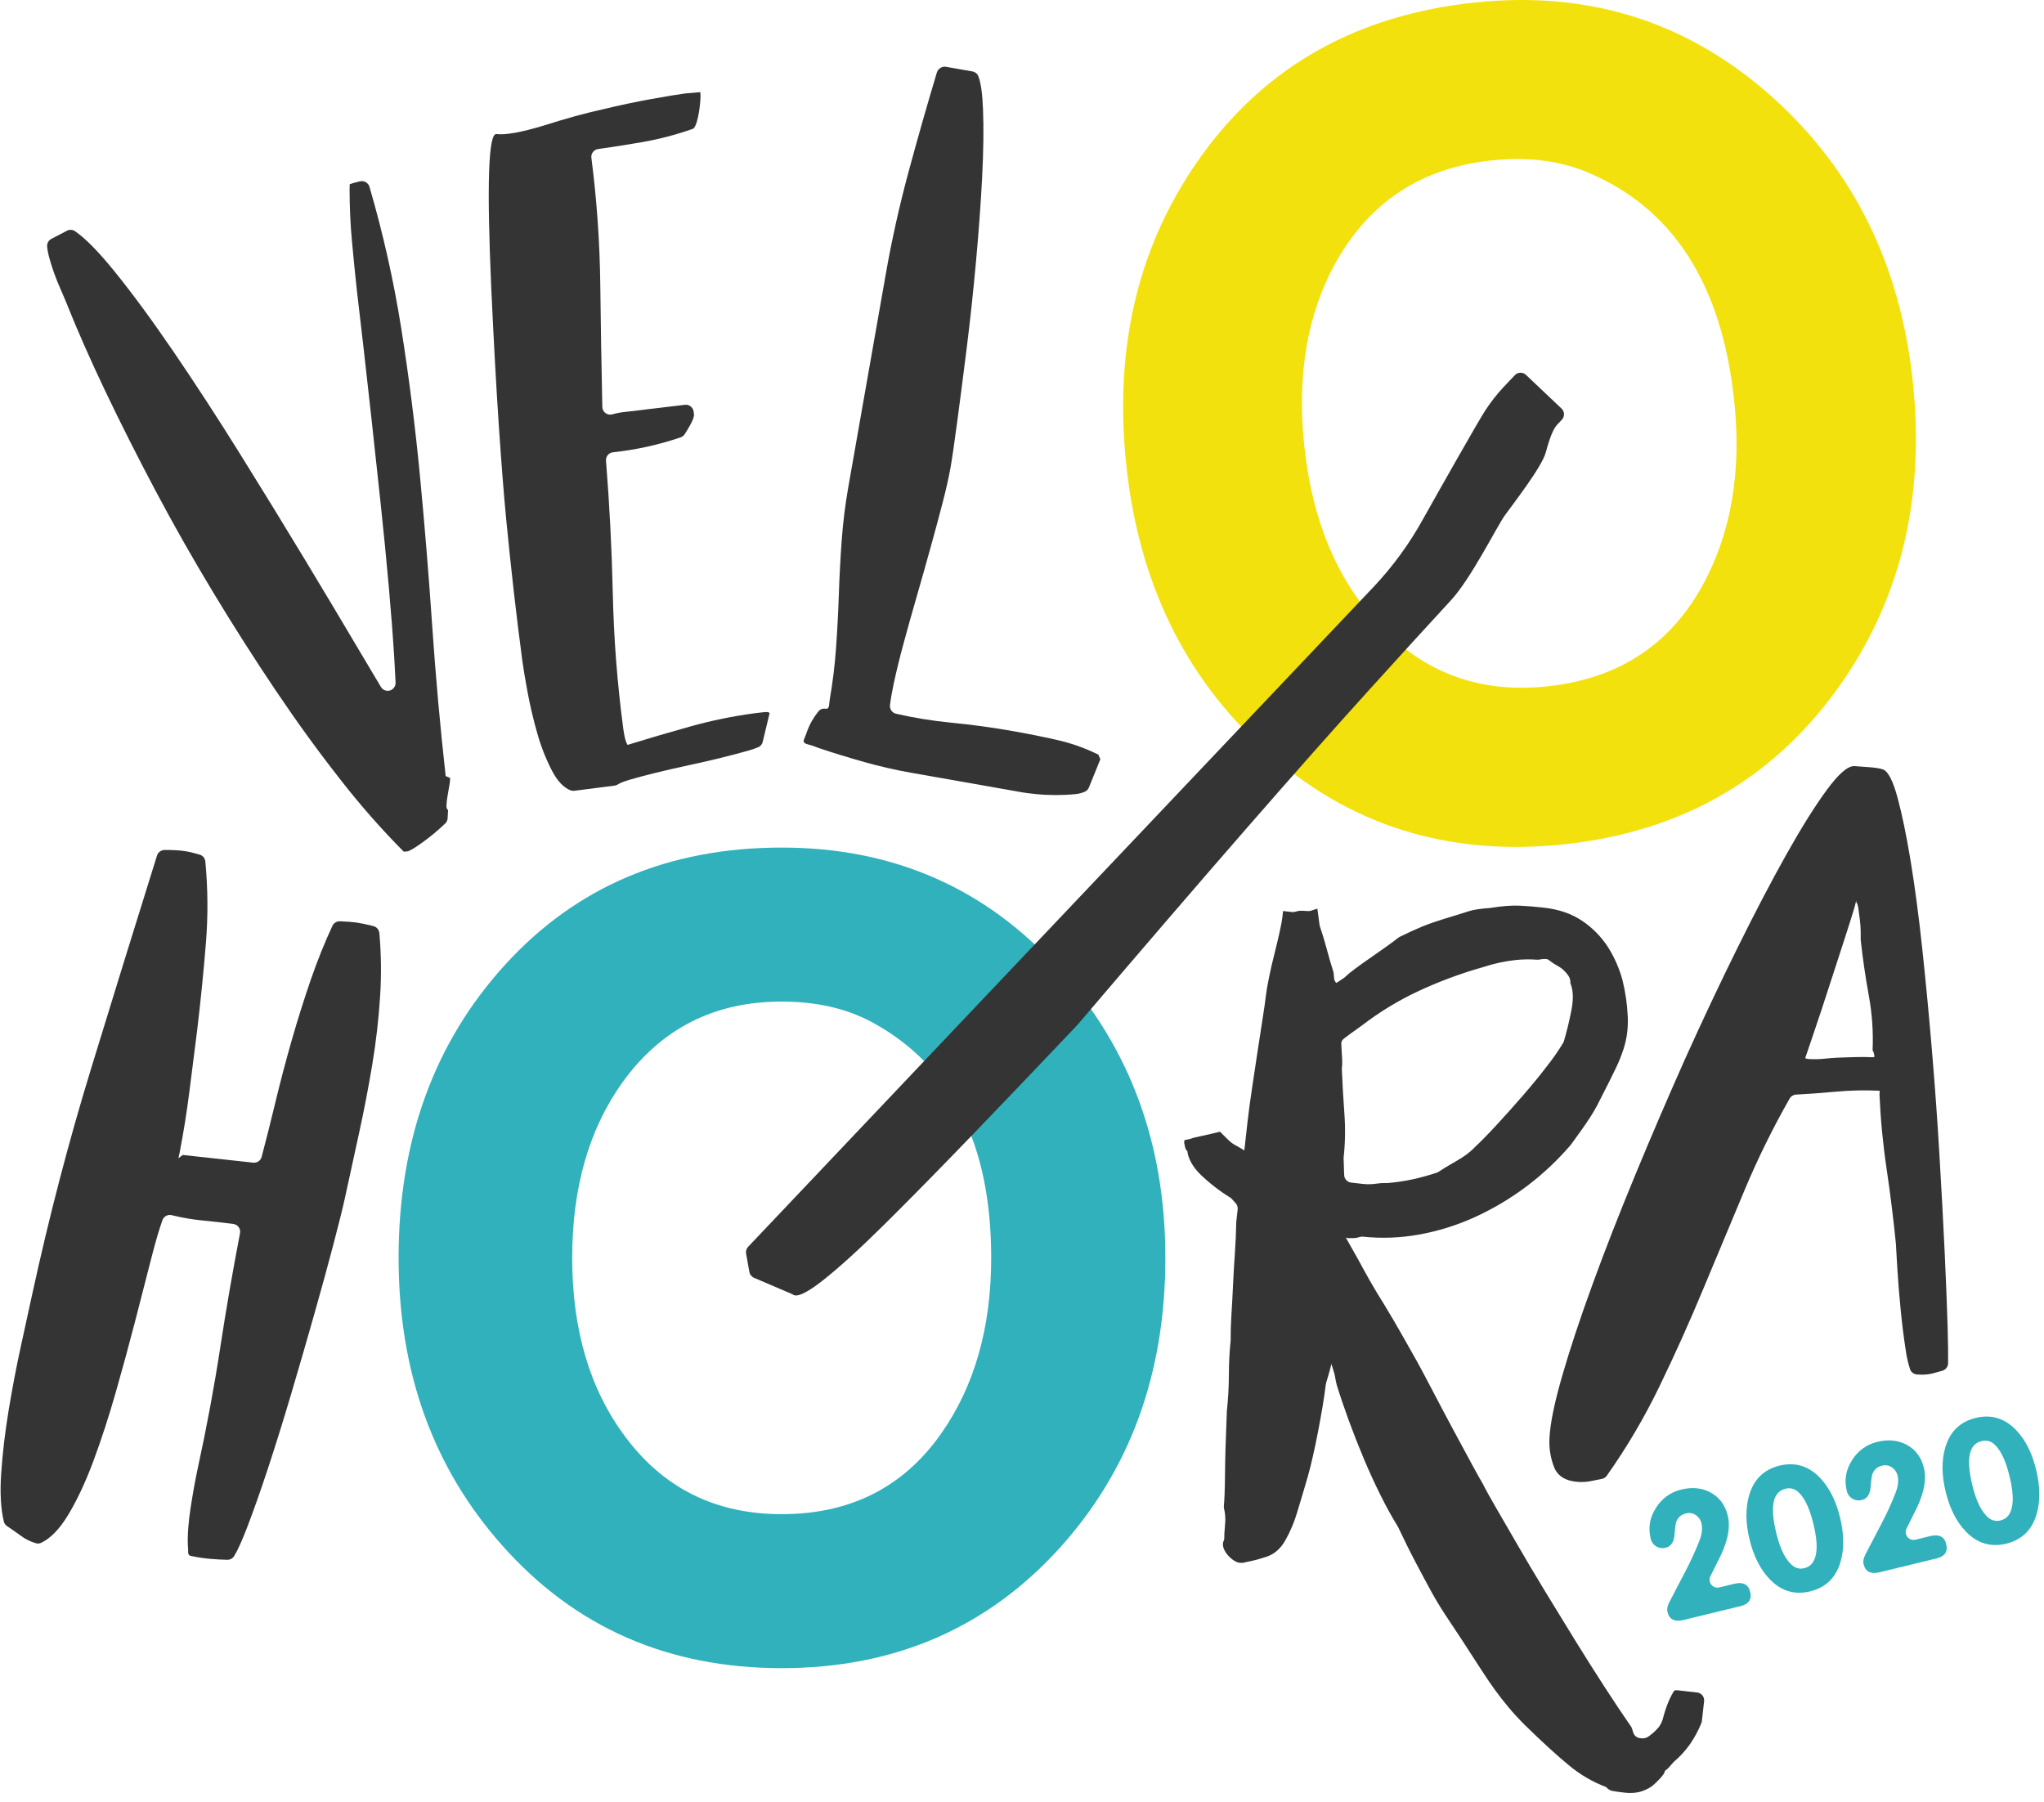
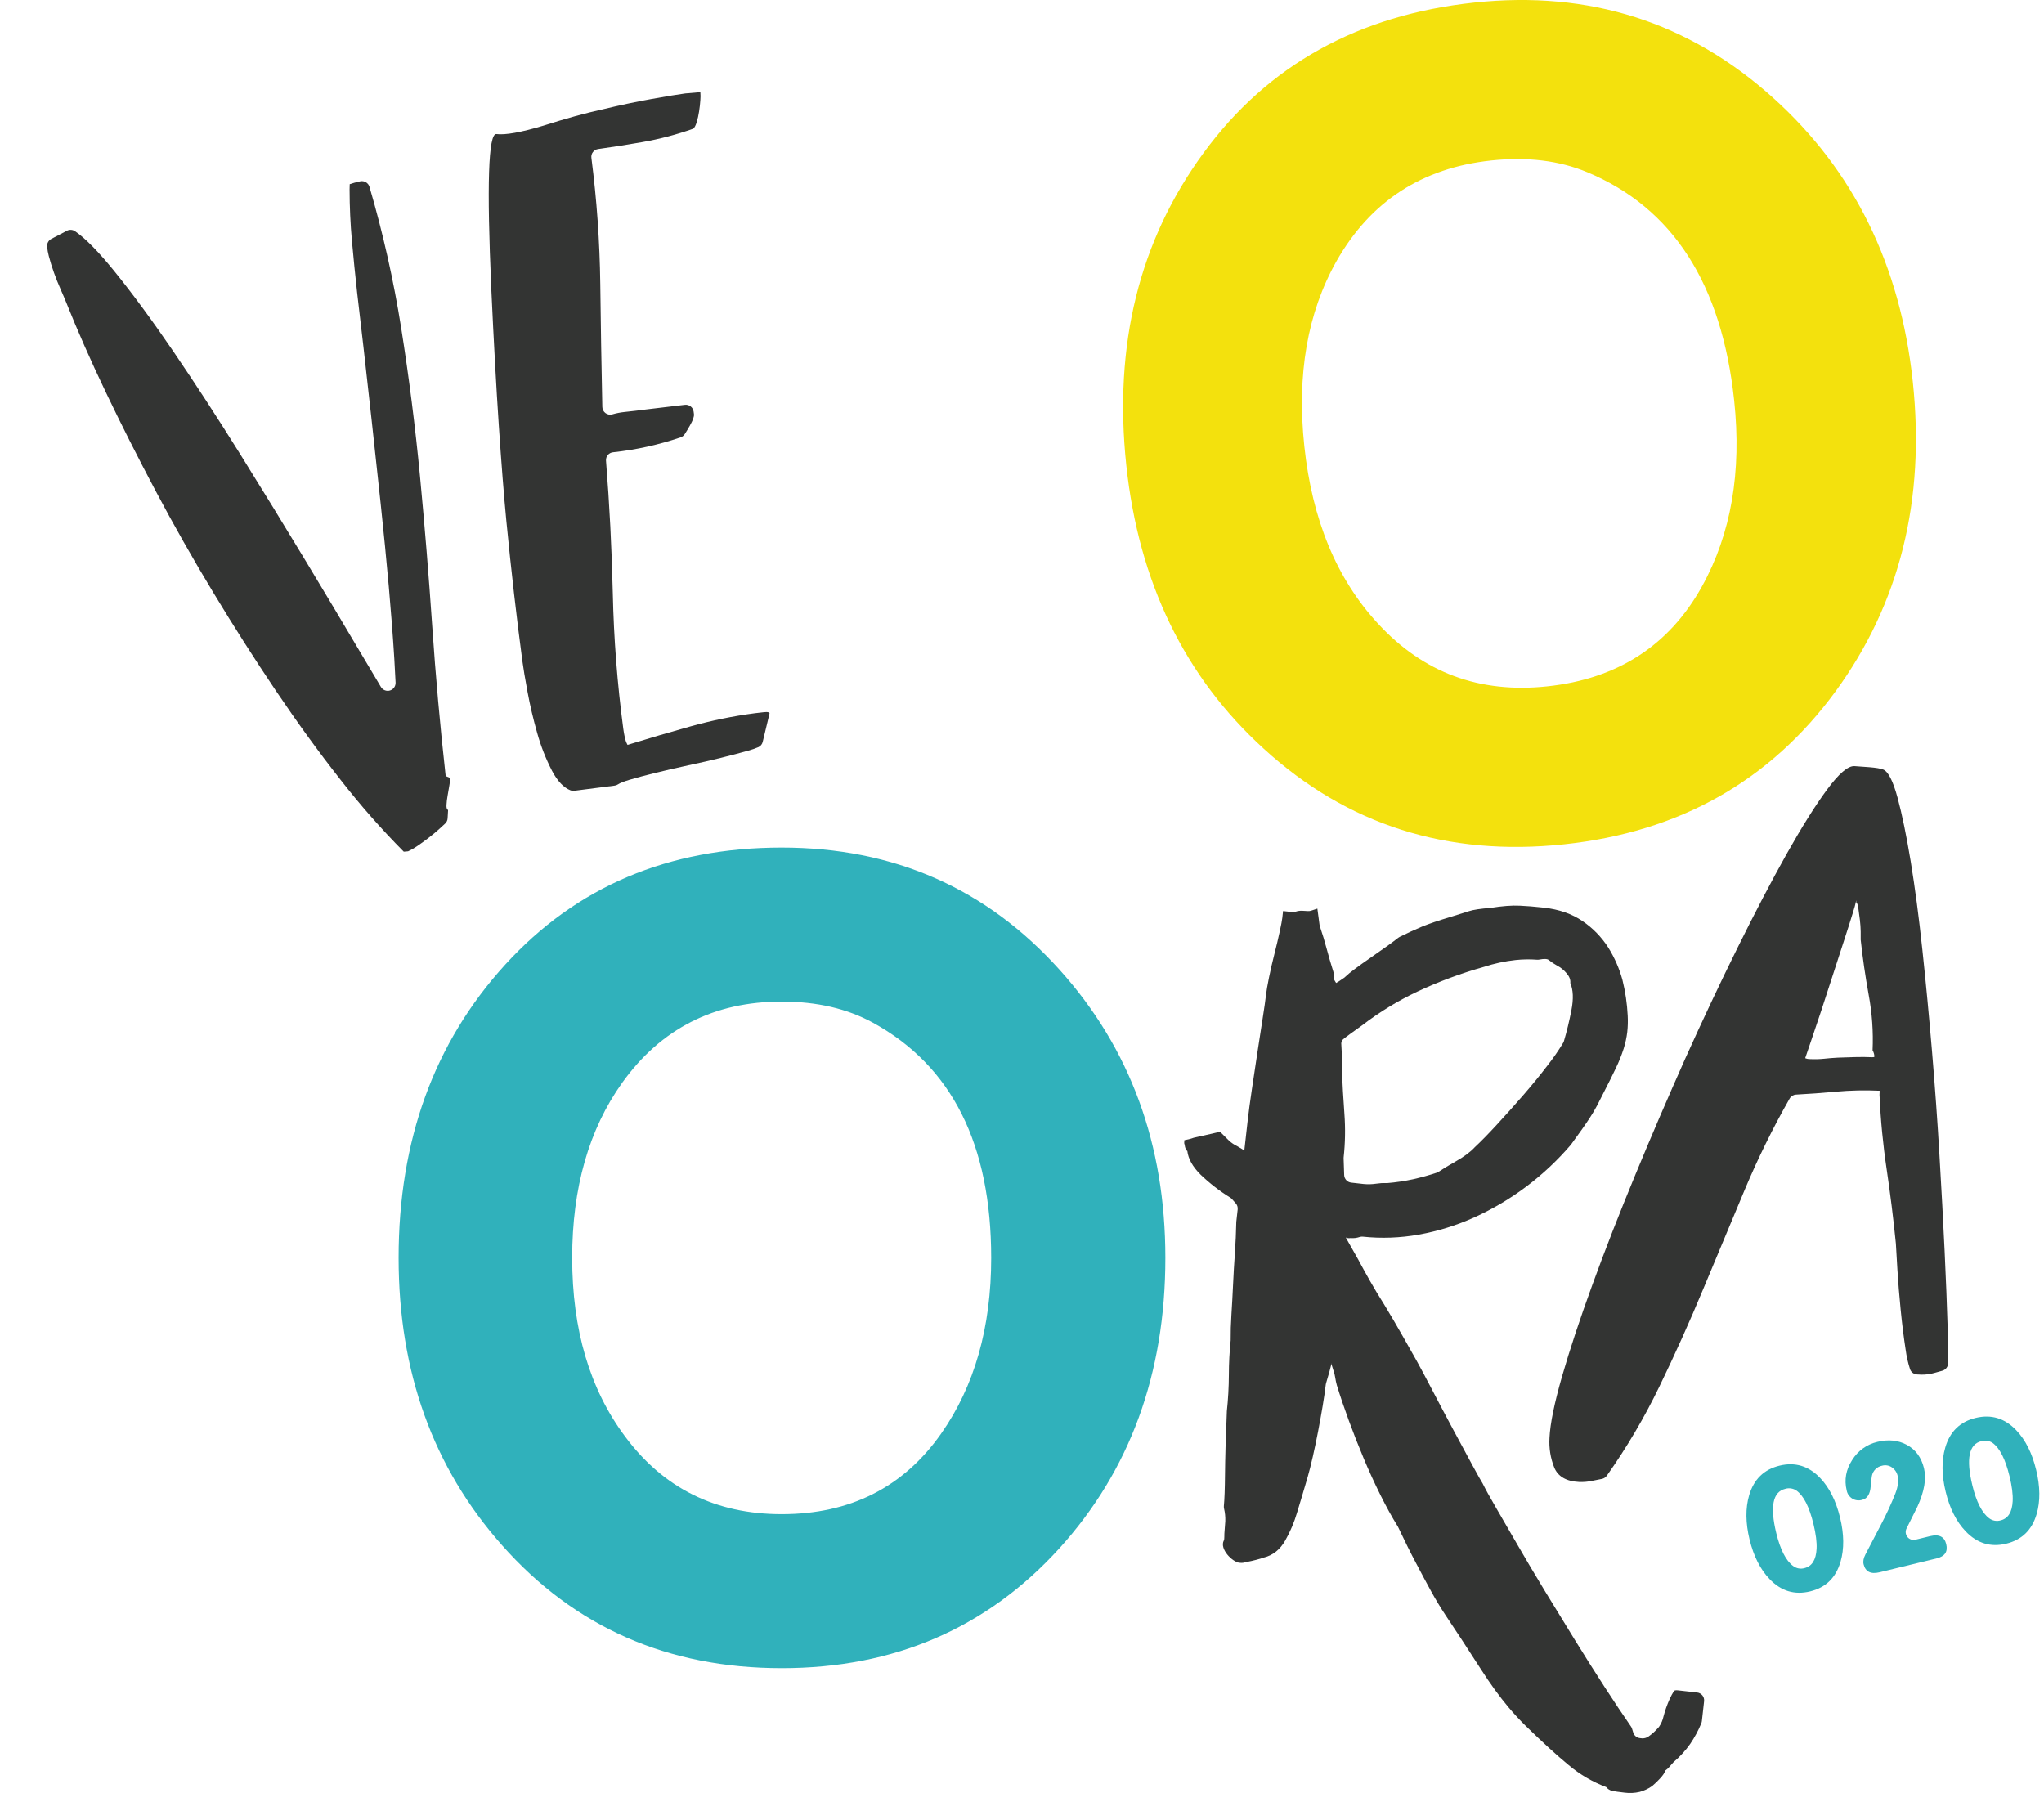
<svg xmlns="http://www.w3.org/2000/svg" width="152px" height="134px" viewBox="0 0 152 134">
  <title>Group 2</title>
  <desc>Created with Sketch.</desc>
  <g id="Page-1" stroke="none" stroke-width="1" fill="none" fill-rule="evenodd">
    <g id="Artboard" transform="translate(-631, -40)" fill-rule="nonzero">
      <g id="Group-2" transform="translate(631, 40)">
        <path d="M30.025,63.334 C28.349,61.644 26.776,59.854 25.315,57.975 C23.704,55.928 22.107,53.728 20.524,51.377 C18.94,49.025 17.386,46.588 15.861,44.064 C14.337,41.541 12.905,39.017 11.567,36.494 C10.229,33.97 8.994,31.524 7.863,29.155 C6.733,26.788 5.762,24.587 4.95,22.553 C4.835,22.267 4.688,21.92 4.508,21.513 C4.327,21.107 4.162,20.694 4.012,20.274 C3.863,19.855 3.736,19.445 3.631,19.044 C3.568,18.812 3.526,18.576 3.504,18.337 C3.483,18.1 3.607,17.874 3.818,17.765 L4.976,17.159 C5.168,17.058 5.4,17.071 5.58,17.193 C6.346,17.718 7.32,18.708 8.501,20.164 C9.844,21.82 11.316,23.822 12.915,26.168 C14.515,28.515 16.161,31.045 17.853,33.758 C19.547,36.477 21.154,39.097 22.675,41.617 C24.196,44.138 25.556,46.414 26.756,48.444 C27.353,49.456 27.877,50.337 28.329,51.087 C28.467,51.316 28.742,51.423 28.999,51.346 C29.255,51.27 29.427,51.03 29.418,50.763 C29.395,50.222 29.363,49.632 29.323,48.994 C29.222,47.357 29.084,45.561 28.911,43.604 C28.737,41.647 28.537,39.599 28.308,37.46 C28.081,35.323 27.859,33.265 27.641,31.288 C27.424,29.311 27.22,27.485 27.029,25.812 C26.838,24.138 26.679,22.772 26.552,21.714 C26.412,20.443 26.285,19.177 26.171,17.916 C26.056,16.654 25.998,15.378 25.996,14.088 L26.006,13.697 C26.226,13.622 26.451,13.558 26.678,13.507 L26.781,13.483 C27.084,13.416 27.388,13.595 27.476,13.894 C28.481,17.335 29.269,20.837 29.832,24.377 C30.414,28.052 30.881,31.734 31.233,35.425 C31.584,39.116 31.887,42.827 32.142,46.559 C32.396,50.289 32.729,54.006 33.142,57.71 L33.475,57.854 C33.473,58.038 33.454,58.222 33.417,58.402 C33.372,58.659 33.327,58.916 33.284,59.174 C33.242,59.404 33.214,59.636 33.202,59.87 C33.192,60.076 33.231,60.197 33.321,60.237 L33.286,60.849 C33.279,61 33.212,61.142 33.101,61.245 C32.988,61.35 32.85,61.477 32.686,61.626 C32.432,61.858 32.155,62.088 31.857,62.316 C31.561,62.545 31.274,62.751 30.999,62.936 C30.793,63.08 30.574,63.204 30.345,63.307 L30.025,63.334 Z" id="Path" fill="#333433" />
        <path d="M42.716,58.804 C42.622,58.819 42.526,58.81 42.436,58.777 C41.917,58.575 41.455,58.089 41.05,57.318 C40.588,56.424 40.219,55.484 39.949,54.513 C39.656,53.482 39.416,52.461 39.229,51.451 C39.042,50.441 38.915,49.681 38.848,49.171 C38.63,47.544 38.422,45.863 38.224,44.129 C38.026,42.395 37.835,40.59 37.652,38.715 C37.471,36.842 37.285,34.484 37.094,31.644 C36.903,28.803 36.717,25.41 36.534,21.465 C36.191,13.742 36.316,9.91 36.911,9.969 C37.577,10.053 38.74,9.845 40.401,9.347 C42.09,8.809 43.555,8.406 44.796,8.136 C46.066,7.829 47.283,7.571 48.447,7.362 C49.61,7.154 50.446,7.016 50.955,6.949 L52.081,6.853 C52.099,7.051 52.099,7.25 52.081,7.448 C52.065,7.709 52.032,7.99 51.986,8.29 C51.946,8.56 51.887,8.828 51.808,9.09 C51.736,9.325 51.654,9.482 51.561,9.567 C50.324,10.007 49.052,10.342 47.759,10.568 C46.667,10.759 45.572,10.931 44.475,11.084 C44.158,11.128 43.936,11.419 43.978,11.737 C44.378,14.846 44.599,17.976 44.639,21.11 C44.673,24.088 44.724,27.137 44.791,30.26 C44.794,30.441 44.881,30.611 45.027,30.719 C45.172,30.827 45.36,30.862 45.534,30.813 C45.828,30.728 46.128,30.669 46.432,30.637 C46.994,30.58 47.547,30.514 48.089,30.441 L50.931,30.103 C51.249,30.066 51.539,30.291 51.581,30.609 L51.606,30.799 C51.629,30.97 51.529,31.25 51.305,31.643 C51.148,31.918 51.017,32.135 50.912,32.294 C50.84,32.402 50.733,32.484 50.608,32.525 C48.979,33.079 47.294,33.451 45.583,33.634 C45.44,33.649 45.307,33.717 45.211,33.824 L45.211,33.824 C45.105,33.943 45.052,34.1 45.065,34.259 C45.325,37.492 45.493,40.777 45.57,44.116 C45.644,47.486 45.904,50.848 46.349,54.188 C46.376,54.392 46.412,54.602 46.46,54.821 C46.498,55.021 46.567,55.214 46.665,55.393 C48.253,54.903 49.823,54.443 51.374,54.011 C52.938,53.576 54.53,53.25 56.139,53.037 C56.715,52.96 57.04,52.934 57.112,52.958 C57.185,52.983 57.224,53.012 57.228,53.047 L56.719,55.165 C56.681,55.337 56.565,55.482 56.405,55.557 C56.154,55.663 55.895,55.753 55.632,55.824 C55.066,55.985 54.399,56.161 53.631,56.351 C52.862,56.541 52.05,56.727 51.195,56.909 C50.339,57.094 49.526,57.28 48.758,57.469 C47.989,57.658 47.339,57.831 46.808,57.989 C46.385,58.116 46.103,58.228 45.96,58.325 C45.886,58.376 45.801,58.408 45.712,58.42 L42.716,58.804 Z" id="Path" fill="#333433" />
-         <path d="M67.739,57.462 C66.595,57.261 65.44,56.996 64.274,56.668 C63.109,56.34 61.971,55.991 60.862,55.62 C60.601,55.508 60.332,55.417 60.056,55.347 C59.808,55.284 59.717,55.173 59.78,55.008 C59.837,54.878 59.916,54.672 60.018,54.39 C60.118,54.111 60.243,53.842 60.392,53.585 C60.524,53.353 60.675,53.133 60.843,52.927 C60.963,52.756 61.17,52.669 61.375,52.704 C61.542,52.732 61.635,52.643 61.654,52.437 C61.674,52.231 61.69,52.091 61.702,52.024 C61.925,50.749 62.082,49.463 62.172,48.172 C62.266,46.85 62.335,45.524 62.38,44.195 C62.424,42.865 62.495,41.53 62.592,40.192 C62.687,38.875 62.849,37.564 63.076,36.263 L65.878,20.339 C66.322,17.812 66.89,15.27 67.581,12.715 C68.251,10.237 68.947,7.795 69.67,5.39 C69.712,5.25 69.806,5.13 69.932,5.055 L69.952,5.042 C70.073,4.97 70.216,4.944 70.355,4.968 L72.313,5.313 C72.507,5.343 72.672,5.472 72.748,5.653 C72.939,6.136 73.056,6.954 73.1,8.109 C73.158,9.545 73.136,11.235 73.036,13.18 C72.936,15.125 72.783,17.217 72.579,19.458 C72.375,21.697 72.145,23.837 71.889,25.877 C71.634,27.916 71.4,29.735 71.186,31.333 C70.974,32.93 70.809,34.065 70.691,34.738 C70.56,35.48 70.361,36.365 70.094,37.395 C69.827,38.425 69.528,39.537 69.196,40.731 C68.866,41.923 68.525,43.13 68.172,44.353 C67.818,45.575 67.494,46.734 67.198,47.83 C66.901,48.925 66.656,49.924 66.463,50.828 C66.329,51.455 66.237,51.989 66.184,52.43 C66.147,52.729 66.341,53.008 66.634,53.077 C67.978,53.384 69.339,53.605 70.711,53.738 C72.264,53.889 73.799,54.098 75.317,54.366 C76.397,54.556 77.479,54.773 78.564,55.016 C79.643,55.257 80.689,55.627 81.679,56.117 L81.827,56.461 L80.977,58.557 C80.924,58.691 80.824,58.8 80.696,58.865 C80.455,58.973 80.197,59.038 79.933,59.056 C79.489,59.101 79.016,59.123 78.514,59.123 C78.013,59.123 77.531,59.1 77.068,59.053 C76.606,59.006 76.275,58.966 76.073,58.931 L67.739,57.462 Z" id="Path" fill="#333433" />
-         <path d="M0.527,113.489 C0.405,113.409 0.319,113.287 0.284,113.146 C0.057,112.182 -0.009,111.001 0.087,109.603 C0.186,108.101 0.369,106.538 0.636,104.915 C0.903,103.293 1.205,101.704 1.543,100.15 L2.414,96.163 C3.653,90.479 5.094,84.953 6.737,79.585 C8.34,74.345 9.987,69.024 11.676,63.621 C11.755,63.376 11.981,63.21 12.238,63.207 C12.489,63.207 12.748,63.207 13.01,63.223 C13.405,63.24 13.798,63.29 14.185,63.373 L14.833,63.548 C15.071,63.611 15.245,63.815 15.269,64.06 C15.461,66.079 15.476,68.112 15.312,70.133 C15.136,72.302 14.919,74.462 14.662,76.614 L14.078,81.215 C13.884,82.748 13.639,84.271 13.345,85.784 L13.269,86.134 L13.585,85.887 L18.827,86.459 C19.115,86.492 19.384,86.309 19.458,86.029 C19.795,84.753 20.13,83.421 20.464,82.033 C20.839,80.469 21.249,78.912 21.692,77.363 C22.136,75.814 22.617,74.289 23.135,72.788 C23.609,71.42 24.137,70.107 24.719,68.849 C24.821,68.634 25.043,68.5 25.282,68.51 C25.522,68.521 25.753,68.534 25.977,68.548 C26.303,68.569 26.627,68.613 26.947,68.681 L27.574,68.818 C27.655,68.835 27.735,68.857 27.814,68.883 C28.035,68.958 28.19,69.156 28.21,69.389 C28.349,70.944 28.368,72.507 28.268,74.066 C28.161,75.766 27.967,77.459 27.687,79.14 C27.406,80.83 27.085,82.502 26.724,84.157 L25.659,89.047 C25.491,89.816 25.205,90.97 24.801,92.51 C24.397,94.051 23.926,95.769 23.388,97.666 C22.852,99.563 22.284,101.524 21.686,103.546 C21.087,105.568 20.503,107.446 19.932,109.18 C19.36,110.91 18.834,112.398 18.355,113.643 C17.982,114.605 17.67,115.293 17.417,115.705 C17.309,115.885 17.114,115.994 16.904,115.991 C16.511,115.983 16.112,115.962 15.703,115.928 C15.19,115.886 14.681,115.81 14.178,115.7 C14.044,115.671 13.981,115.56 13.988,115.37 C13.997,115.237 13.991,115.104 13.97,114.972 C13.936,114.158 14.008,113.185 14.186,112.051 C14.364,110.918 14.54,109.949 14.715,109.145 C15.378,106.103 15.937,103.099 16.39,100.133 C16.814,97.365 17.299,94.558 17.848,91.71 C17.879,91.552 17.843,91.388 17.749,91.257 C17.656,91.126 17.512,91.039 17.352,91.018 C16.644,90.926 15.892,90.841 15.097,90.762 C14.319,90.689 13.547,90.558 12.789,90.369 C12.494,90.287 12.186,90.444 12.081,90.731 C11.832,91.43 11.564,92.345 11.275,93.476 C10.911,94.903 10.506,96.478 10.061,98.201 C9.616,99.924 9.132,101.701 8.61,103.533 C8.087,105.362 7.531,107.071 6.941,108.658 C6.35,110.245 5.715,111.595 5.035,112.708 C4.41,113.729 3.751,114.403 3.057,114.73 C2.936,114.787 2.798,114.798 2.67,114.761 C2.269,114.645 1.891,114.458 1.556,114.209 C1.207,113.955 0.864,113.715 0.527,113.489 Z" id="Path" fill="#333433" />
        <path d="M114.818,67.498 C115.94,67.625 116.893,67.956 117.677,68.491 C118.445,69.011 119.098,69.682 119.598,70.463 C120.061,71.205 120.414,72.011 120.647,72.854 C120.866,73.732 120.999,74.629 121.043,75.532 C121.065,75.936 121.054,76.341 121.01,76.743 C120.96,77.163 120.87,77.578 120.742,77.982 C120.584,78.471 120.393,78.949 120.17,79.411 C119.922,79.934 119.621,80.538 119.269,81.222 C119.09,81.581 118.924,81.907 118.772,82.199 C118.618,82.492 118.448,82.782 118.26,83.071 C118.072,83.36 117.866,83.665 117.641,83.983 C117.416,84.302 117.15,84.671 116.831,85.107 C116.821,85.122 116.809,85.137 116.796,85.151 C114.833,87.44 112.394,89.274 109.648,90.522 C108.324,91.123 106.931,91.556 105.499,91.811 C104.127,92.057 102.726,92.108 101.339,91.962 C101.262,91.956 101.184,91.964 101.11,91.988 C100.893,92.061 100.663,92.088 100.435,92.067 C100.314,92.089 100.19,92.075 100.077,92.027 L100.982,93.627 C101.236,94.104 101.529,94.636 101.862,95.224 C102.194,95.811 102.549,96.403 102.927,96.997 C103.421,97.811 103.89,98.612 104.336,99.402 C104.781,100.192 105.119,100.789 105.348,101.195 C105.634,101.709 106.025,102.442 106.521,103.393 C107.017,104.345 107.521,105.298 108.033,106.253 C108.545,107.206 109.016,108.077 109.443,108.865 C109.871,109.654 110.143,110.141 110.261,110.326 C110.456,110.726 110.785,111.323 111.247,112.116 C111.71,112.909 112.243,113.83 112.848,114.88 C113.453,115.929 114.125,117.063 114.866,118.283 C115.607,119.503 116.349,120.715 117.092,121.917 C117.834,123.119 118.572,124.287 119.306,125.421 C120.019,126.523 120.679,127.512 121.288,128.391 C121.322,128.44 121.349,128.495 121.366,128.553 L121.454,128.838 C121.521,129.063 121.716,129.226 121.949,129.252 L122.127,129.272 C122.3,129.276 122.469,129.222 122.608,129.12 C122.869,128.933 123.108,128.716 123.319,128.473 C123.343,128.447 123.366,128.419 123.387,128.39 C123.539,128.164 123.646,127.911 123.703,127.645 C123.817,127.21 123.967,126.784 124.15,126.373 L124.168,126.333 C124.261,126.13 124.367,125.933 124.486,125.744 C124.525,125.697 124.629,125.683 124.8,125.702 L126.207,125.86 C126.361,125.878 126.503,125.956 126.6,126.078 C126.697,126.199 126.741,126.355 126.723,126.509 L126.558,127.982 C126.552,128.04 126.537,128.096 126.515,128.15 C126.295,128.686 126.021,129.197 125.696,129.675 C125.349,130.169 124.942,130.618 124.483,131.01 C124.466,131.024 124.451,131.039 124.437,131.054 L124.043,131.5 L123.816,131.681 C123.801,131.817 123.676,132.01 123.442,132.26 C123.269,132.447 123.086,132.624 122.892,132.79 C122.871,132.807 122.851,132.822 122.829,132.838 C122.556,133.025 122.254,133.165 121.935,133.252 C121.56,133.34 121.173,133.358 120.791,133.305 C120.384,133.259 120.086,133.216 119.901,133.179 C119.719,133.141 119.556,133.04 119.443,132.893 C118.428,132.511 117.486,131.96 116.656,131.262 C115.758,130.524 114.673,129.532 113.401,128.287 C112.937,127.822 112.53,127.38 112.181,126.962 C111.833,126.544 111.494,126.11 111.165,125.659 C110.838,125.209 110.483,124.687 110.103,124.093 C109.722,123.499 109.253,122.775 108.694,121.92 L107.48,120.086 C107.111,119.528 106.755,118.937 106.413,118.313 C106.072,117.689 105.702,117 105.306,116.247 C104.91,115.501 104.465,114.607 103.972,113.564 C103.964,113.547 103.955,113.53 103.945,113.514 C103.512,112.815 103.081,112.034 102.651,111.17 C102.216,110.293 101.801,109.386 101.407,108.447 C101.013,107.508 100.645,106.571 100.303,105.637 C99.96,104.702 99.663,103.825 99.411,103.006 C99.361,102.823 99.321,102.637 99.293,102.45 C99.268,102.278 99.226,102.109 99.169,101.945 L99.017,101.463 C99.032,101.327 99.02,101.352 98.982,101.537 C98.944,101.722 98.82,102.164 98.61,102.864 C98.6,102.895 98.594,102.927 98.59,102.959 C98.536,103.425 98.458,103.959 98.357,104.564 C98.252,105.188 98.138,105.821 98.015,106.462 C97.892,107.104 97.761,107.726 97.624,108.329 C97.486,108.934 97.359,109.436 97.243,109.836 C96.962,110.803 96.699,111.685 96.454,112.485 C96.242,113.207 95.947,113.902 95.575,114.556 C95.189,115.235 94.66,115.658 93.986,115.823 C93.843,115.875 93.656,115.932 93.425,115.992 C93.194,116.052 92.965,116.104 92.736,116.147 C92.507,116.19 92.468,116.243 92.164,116.212 C91.638,116.152 90.675,115.182 91.008,114.558 C91.073,114.436 91.026,114.164 91.068,113.79 C91.083,113.653 91.1,113.432 91.118,113.122 C91.129,112.802 91.097,112.481 91.022,112.169 C91.01,112.112 91.006,112.053 91.011,111.994 C91.059,111.508 91.087,110.722 91.096,109.637 C91.105,108.487 91.15,106.939 91.232,104.995 C91.232,104.983 91.232,104.973 91.232,104.961 C91.33,104.055 91.38,103.144 91.384,102.232 C91.385,101.375 91.43,100.519 91.518,99.667 C91.519,99.648 91.519,99.629 91.518,99.61 C91.512,99.065 91.53,98.449 91.574,97.76 C91.619,97.061 91.659,96.325 91.694,95.552 C91.729,94.778 91.775,93.991 91.831,93.191 C91.885,92.398 91.919,91.644 91.933,90.928 C91.932,90.912 91.932,90.896 91.933,90.88 L92.038,89.938 C92.058,89.774 92.006,89.609 91.896,89.485 L91.617,89.168 C91.581,89.127 91.54,89.091 91.494,89.062 C90.699,88.572 89.957,87.999 89.282,87.352 C88.694,86.769 88.364,86.181 88.293,85.587 C88.195,85.543 88.127,85.38 88.089,85.1 C88.059,85.063 88.054,84.958 88.073,84.789 L88.39,84.721 C88.517,84.692 88.643,84.655 88.765,84.608 L90.143,84.298 L90.726,84.157 L90.958,84.39 C91.114,84.546 91.261,84.69 91.4,84.827 C91.579,84.99 91.781,85.126 92,85.23 L92.533,85.548 L92.774,83.406 C92.85,82.726 92.958,81.92 93.097,80.989 C93.236,80.057 93.375,79.136 93.512,78.225 C93.649,77.311 93.778,76.473 93.899,75.712 C94.019,74.95 94.1,74.382 94.142,74.008 C94.176,73.702 94.251,73.263 94.368,72.691 C94.484,72.119 94.619,71.532 94.773,70.929 C94.926,70.327 95.057,69.773 95.166,69.269 C95.276,68.764 95.339,68.427 95.357,68.258 L95.414,67.747 L96.095,67.824 C96.184,67.831 96.273,67.819 96.358,67.79 C96.512,67.741 96.673,67.72 96.834,67.727 C96.998,67.732 97.138,67.74 97.254,67.75 C97.333,67.757 97.413,67.748 97.488,67.724 L97.964,67.569 L98.126,68.774 C98.13,68.81 98.139,68.846 98.15,68.88 C98.35,69.47 98.52,70.032 98.66,70.566 C98.798,71.091 98.962,71.656 99.154,72.265 C99.17,72.313 99.179,72.363 99.181,72.414 C99.188,72.569 99.203,72.724 99.227,72.877 L99.357,73.098 L99.578,72.968 L99.97,72.702 C100.212,72.473 100.469,72.261 100.739,72.065 C101.097,71.796 101.48,71.521 101.89,71.24 C102.3,70.959 102.702,70.677 103.096,70.393 C103.464,70.13 103.759,69.911 103.98,69.735 C104.012,69.71 104.047,69.688 104.083,69.67 C104.682,69.373 105.235,69.119 105.742,68.908 C106.266,68.692 106.991,68.446 107.917,68.171 C108.489,67.995 108.934,67.856 109.252,67.753 C109.569,67.651 110.095,67.572 110.828,67.517 C111.704,67.376 112.434,67.32 113.02,67.35 C113.606,67.38 114.101,67.419 114.505,67.466 L114.818,67.498 Z M114.462,71.358 C114.411,71.368 114.358,71.371 114.306,71.367 C113.771,71.327 113.234,71.335 112.701,71.391 C111.9,71.479 111.11,71.65 110.345,71.901 C108.645,72.378 106.987,72.995 105.389,73.745 C103.935,74.432 102.559,75.273 101.284,76.253 C100.909,76.521 100.619,76.729 100.414,76.878 C100.209,77.027 100.058,77.139 99.962,77.215 C99.891,77.265 99.831,77.33 99.787,77.405 C99.762,77.461 99.746,77.521 99.741,77.581 L99.774,78.205 C99.788,78.379 99.8,78.578 99.81,78.802 C99.818,79.034 99.81,79.267 99.784,79.497 C99.83,80.605 99.894,81.714 99.975,82.824 C100.055,83.911 100.036,85.003 99.917,86.087 C99.915,86.111 99.915,86.136 99.917,86.161 L99.958,87.38 C99.968,87.671 100.19,87.91 100.479,87.943 L101.404,88.047 C101.715,88.077 102.028,88.069 102.336,88.023 C102.579,87.985 102.825,87.969 103.07,87.978 C103.102,87.98 103.134,87.98 103.165,87.978 C103.811,87.924 104.453,87.829 105.086,87.692 C105.681,87.559 106.269,87.396 106.847,87.203 C106.898,87.185 106.947,87.161 106.992,87.13 C107.29,86.929 107.721,86.668 108.285,86.347 C108.892,86.002 109.352,85.658 109.666,85.315 C110.129,84.885 110.683,84.318 111.329,83.616 C111.976,82.914 112.626,82.187 113.28,81.434 C113.933,80.681 114.532,79.948 115.077,79.234 C115.5,78.696 115.89,78.133 116.245,77.547 C116.27,77.505 116.289,77.46 116.302,77.413 C116.513,76.701 116.698,75.938 116.857,75.125 C117.02,74.284 116.993,73.61 116.775,73.102 C116.802,72.864 116.708,72.621 116.495,72.373 C116.298,72.138 116.057,71.943 115.785,71.801 C115.573,71.685 115.372,71.55 115.185,71.398 C115.08,71.299 114.839,71.286 114.462,71.358 L114.462,71.358 Z" id="Shape" fill="#333433" />
        <path d="M137.901,56.971 C138.139,56.983 138.507,57.009 139.002,57.05 C139.496,57.09 139.845,57.145 140.05,57.228 C140.42,57.383 140.772,58.076 141.107,59.308 C141.442,60.54 141.769,62.123 142.088,64.057 C142.405,65.992 142.695,68.181 142.955,70.625 C143.216,73.069 143.455,75.59 143.673,78.188 C143.891,80.785 144.076,83.363 144.227,85.922 C144.379,88.48 144.506,90.842 144.609,93.006 C144.71,95.166 144.784,97.029 144.83,98.593 C144.865,99.826 144.878,100.753 144.868,101.375 C144.865,101.632 144.696,101.857 144.449,101.93 C144.27,101.982 144.076,102.035 143.865,102.093 C143.546,102.186 143.215,102.23 142.883,102.225 L142.565,102.21 C142.33,102.201 142.123,102.05 142.042,101.829 C141.888,101.354 141.777,100.865 141.712,100.37 C141.568,99.438 141.444,98.447 141.341,97.398 C141.237,96.348 141.156,95.351 141.098,94.406 C141.041,93.462 141.003,92.817 140.985,92.473 C140.8,90.615 140.571,88.772 140.299,86.945 C140.026,85.113 139.849,83.268 139.767,81.418 L139.781,81.111 C138.684,81.058 137.584,81.083 136.489,81.184 C135.498,81.276 134.521,81.347 133.561,81.398 C133.362,81.409 133.182,81.52 133.084,81.693 C131.837,83.882 130.723,86.144 129.748,88.466 C128.724,90.901 127.699,93.353 126.673,95.822 C125.647,98.291 124.554,100.723 123.394,103.117 C122.276,105.429 120.969,107.644 119.487,109.741 C119.397,109.867 119.262,109.952 119.11,109.979 C118.874,110.022 118.633,110.07 118.387,110.123 C118.074,110.191 117.754,110.218 117.434,110.205 C116.481,110.159 115.864,109.804 115.584,109.14 C115.3,108.434 115.179,107.674 115.227,106.914 C115.279,105.854 115.592,104.327 116.166,102.334 C116.741,100.34 117.492,98.072 118.419,95.53 C119.344,92.988 120.408,90.264 121.61,87.358 C122.812,84.452 124.049,81.574 125.32,78.723 C126.605,75.872 127.901,73.125 129.209,70.481 C130.517,67.837 131.733,65.515 132.857,63.513 C133.981,61.511 134.983,59.914 135.861,58.723 C136.74,57.532 137.42,56.948 137.901,56.971 Z M138.04,66.947 C137.974,67.256 137.891,67.561 137.791,67.86 C137.627,68.401 137.416,69.068 137.156,69.862 C136.896,70.655 136.614,71.524 136.311,72.467 C136.009,73.413 135.718,74.307 135.438,75.149 C135.159,75.992 134.909,76.734 134.689,77.375 C134.47,78.015 134.321,78.453 134.241,78.689 C134.354,78.737 134.475,78.76 134.598,78.758 C134.949,78.776 135.302,78.767 135.653,78.731 C135.98,78.695 136.314,78.669 136.658,78.651 C137.07,78.636 137.499,78.622 137.945,78.609 C138.391,78.596 138.819,78.599 139.23,78.619 C139.332,78.619 139.384,78.61 139.386,78.576 C139.384,78.41 139.338,78.248 139.253,78.107 C139.314,76.725 139.216,75.341 138.963,73.982 C138.709,72.579 138.511,71.213 138.369,69.884 C138.367,69.857 138.367,69.83 138.369,69.803 C138.369,69.696 138.369,69.518 138.369,69.276 C138.364,69.003 138.344,68.71 138.308,68.401 C138.272,68.091 138.234,67.806 138.194,67.543 C138.155,67.28 138.099,67.137 138.035,67.099 L138.04,66.947 Z" id="Shape" fill="#333433" />
        <path d="M116.314,62.786 C107.624,63.712 100.179,61.343 93.979,55.679 C88.09,50.318 84.683,43.293 83.756,34.603 C82.803,25.637 84.72,17.89 89.507,11.362 C94.294,4.834 101.006,1.11 109.642,0.19 C118.193,-0.721 125.596,1.639 131.849,7.269 C137.855,12.675 141.319,19.708 142.242,28.369 C143.183,37.197 141.272,44.874 136.51,51.398 C131.625,58.076 124.893,61.872 116.314,62.786 Z M115.062,51.039 C120.292,50.482 124.128,48.002 126.57,43.6 C128.73,39.702 129.527,35.096 128.959,29.78 C128.037,21.119 124.397,15.461 118.041,12.808 C115.961,11.939 113.578,11.647 110.893,11.933 C105.746,12.481 101.912,14.975 99.39,19.414 C97.224,23.255 96.426,27.846 96.995,33.187 C97.579,38.666 99.405,43.062 102.473,46.373 C105.828,50.022 110.024,51.578 115.062,51.039 Z" id="Shape" fill="#F3E10D" />
        <path d="M58.129,124.05 C49.658,124.05 42.725,121.002 37.33,114.906 C32.205,109.133 29.642,102.011 29.642,93.54 C29.642,84.799 32.286,77.528 37.573,71.729 C42.861,65.929 49.713,63.029 58.129,63.029 C66.465,63.029 73.359,66.064 78.811,72.134 C84.045,77.961 86.662,85.096 86.661,93.54 C86.661,102.146 84.031,109.349 78.771,115.148 C73.371,121.083 66.49,124.051 58.129,124.05 Z M58.129,112.599 C63.228,112.599 67.18,110.603 69.986,106.61 C72.468,103.076 73.709,98.719 73.709,93.54 C73.709,85.096 70.782,79.269 64.927,76.058 C63.012,75.006 60.746,74.481 58.129,74.481 C53.11,74.481 49.158,76.491 46.273,80.51 C43.791,83.99 42.55,88.333 42.55,93.54 C42.55,98.881 43.859,103.305 46.476,106.812 C49.332,110.67 53.216,112.599 58.129,112.599 L58.129,112.599 Z" id="Shape" fill="#30B1BB" />
-         <path d="M55.726,94.582 L55.482,93.223 C55.45,93.04 55.506,92.852 55.634,92.717 L58.858,89.316 L64.376,83.493 L102.194,43.593 C103.607,42.086 104.826,40.408 105.824,38.599 C106.887,36.699 109.986,31.219 110.446,30.531 C110.84,29.925 111.284,29.354 111.774,28.822 L112.649,27.9 C112.872,27.665 113.243,27.655 113.478,27.878 L114.217,28.578 L116.123,30.383 C116.358,30.606 116.368,30.977 116.145,31.212 L115.794,31.583 C115.522,31.868 115.241,32.553 114.953,33.635 C114.667,34.719 112.525,37.464 111.912,38.317 C111.298,39.17 109.408,43.003 107.9,44.637 C106.392,46.27 104.368,48.485 101.836,51.281 C99.304,54.076 96.258,57.513 92.704,61.59 C89.15,65.667 84.965,70.532 80.143,76.191 C80.137,76.199 80.13,76.207 80.122,76.215 C77.338,79.152 74.727,81.886 72.289,84.418 C69.85,86.949 67.69,89.148 65.808,91.013 C63.927,92.875 62.381,94.281 61.172,95.229 C59.963,96.178 59.216,96.516 58.93,96.244 L56.071,95.021 C55.889,94.943 55.76,94.778 55.726,94.582 Z" id="Path" fill="#333433" />
-         <path d="M127.193,117.212 C127.091,117.417 127.117,117.663 127.26,117.842 C127.403,118.022 127.638,118.101 127.86,118.046 L128.959,117.778 C129.617,117.618 130.014,117.817 130.15,118.375 C130.286,118.933 130.05,119.286 129.442,119.434 L125.197,120.468 C124.535,120.629 124.136,120.431 124,119.872 C123.949,119.661 123.994,119.42 124.134,119.151 C124.394,118.653 124.785,117.903 125.307,116.901 C125.704,116.149 126.06,115.377 126.373,114.586 C126.563,114.084 126.617,113.655 126.533,113.3 C126.477,113.042 126.324,112.816 126.107,112.668 C125.894,112.52 125.626,112.474 125.377,112.543 C124.996,112.617 124.698,112.912 124.62,113.292 C124.573,113.553 124.543,113.817 124.529,114.082 C124.486,114.658 124.276,114.991 123.899,115.083 C123.652,115.161 123.383,115.128 123.161,114.993 C122.94,114.858 122.787,114.634 122.743,114.379 C122.553,113.589 122.689,112.836 123.152,112.119 C123.573,111.436 124.25,110.95 125.031,110.768 C125.841,110.571 126.565,110.644 127.205,110.988 C127.865,111.344 128.293,111.923 128.488,112.725 C128.679,113.506 128.517,114.46 128.002,115.584 L127.193,117.212 Z" id="Path" fill="#30B1BB" />
        <path d="M134.609,118.34 C133.448,118.623 132.441,118.316 131.588,117.42 C130.9,116.698 130.405,115.719 130.105,114.484 C129.804,113.249 129.794,112.152 130.073,111.194 C130.42,110.008 131.173,109.273 132.334,108.99 C133.495,108.706 134.502,109.013 135.356,109.91 C136.037,110.623 136.529,111.602 136.833,112.847 C137.136,114.092 137.148,115.188 136.871,116.135 C136.525,117.323 135.771,118.058 134.609,118.34 Z M134.189,116.61 C134.746,116.474 135.046,115.998 135.089,115.18 C135.115,114.692 135.037,114.074 134.855,113.325 C134.546,112.055 134.126,111.229 133.595,110.847 C133.35,110.678 133.04,110.63 132.755,110.717 C131.833,110.94 131.611,112.034 132.088,113.998 C132.389,115.234 132.807,116.052 133.342,116.451 C133.583,116.636 133.898,116.695 134.189,116.61 L134.189,116.61 Z" id="Shape" fill="#30B1BB" />
        <path d="M141.777,113.665 C141.675,113.869 141.701,114.114 141.843,114.292 C141.985,114.471 142.218,114.551 142.439,114.498 L143.539,114.23 C144.197,114.071 144.593,114.27 144.729,114.827 C144.864,115.385 144.628,115.738 144.022,115.886 L139.78,116.917 C139.119,117.079 138.72,116.88 138.584,116.322 C138.533,116.111 138.577,115.87 138.718,115.6 C138.977,115.103 139.368,114.354 139.891,113.351 C140.288,112.599 140.644,111.827 140.956,111.036 C141.147,110.534 141.202,110.105 141.117,109.749 C141.06,109.492 140.907,109.266 140.69,109.118 C140.477,108.97 140.21,108.924 139.961,108.993 C139.58,109.067 139.282,109.362 139.204,109.742 C139.157,110.003 139.126,110.267 139.113,110.532 C139.069,111.108 138.859,111.441 138.483,111.533 C138.236,111.61 137.967,111.578 137.745,111.443 C137.524,111.308 137.371,111.085 137.326,110.829 C137.136,110.04 137.272,109.286 137.736,108.569 C138.158,107.886 138.835,107.401 139.616,107.22 C140.427,107.023 141.152,107.096 141.791,107.439 C142.452,107.796 142.88,108.375 143.074,109.177 C143.265,109.958 143.103,110.911 142.589,112.036 L141.777,113.665 Z" id="Path" fill="#30B1BB" />
-         <path d="M149.193,114.792 C148.031,115.074 147.024,114.768 146.172,113.872 C145.484,113.151 144.989,112.172 144.689,110.936 C144.388,109.7 144.378,108.603 144.657,107.647 C145.002,106.459 145.756,105.724 146.918,105.442 C148.08,105.159 149.087,105.465 149.94,106.361 C150.622,107.076 151.114,108.056 151.416,109.3 C151.719,110.544 151.732,111.639 151.455,112.587 C151.109,113.774 150.355,114.509 149.193,114.792 Z M148.772,113.062 C149.33,112.926 149.63,112.449 149.672,111.633 C149.698,111.145 149.62,110.527 149.438,109.779 C149.128,108.508 148.709,107.682 148.179,107.301 C147.933,107.133 147.624,107.085 147.339,107.17 C146.417,107.394 146.195,108.488 146.672,110.452 C146.972,111.688 147.39,112.506 147.925,112.906 C148.167,113.089 148.481,113.147 148.772,113.062 L148.772,113.062 Z" id="Shape" fill="#30B1BB" />
+         <path d="M149.193,114.792 C148.031,115.074 147.024,114.768 146.172,113.872 C145.484,113.151 144.989,112.172 144.689,110.936 C144.388,109.7 144.378,108.603 144.657,107.647 C145.002,106.459 145.756,105.724 146.918,105.442 C148.08,105.159 149.087,105.465 149.94,106.361 C150.622,107.076 151.114,108.056 151.416,109.3 C151.719,110.544 151.732,111.639 151.455,112.587 C151.109,113.774 150.355,114.509 149.193,114.792 M148.772,113.062 C149.33,112.926 149.63,112.449 149.672,111.633 C149.698,111.145 149.62,110.527 149.438,109.779 C149.128,108.508 148.709,107.682 148.179,107.301 C147.933,107.133 147.624,107.085 147.339,107.17 C146.417,107.394 146.195,108.488 146.672,110.452 C146.972,111.688 147.39,112.506 147.925,112.906 C148.167,113.089 148.481,113.147 148.772,113.062 L148.772,113.062 Z" id="Shape" fill="#30B1BB" />
      </g>
    </g>
  </g>
</svg>